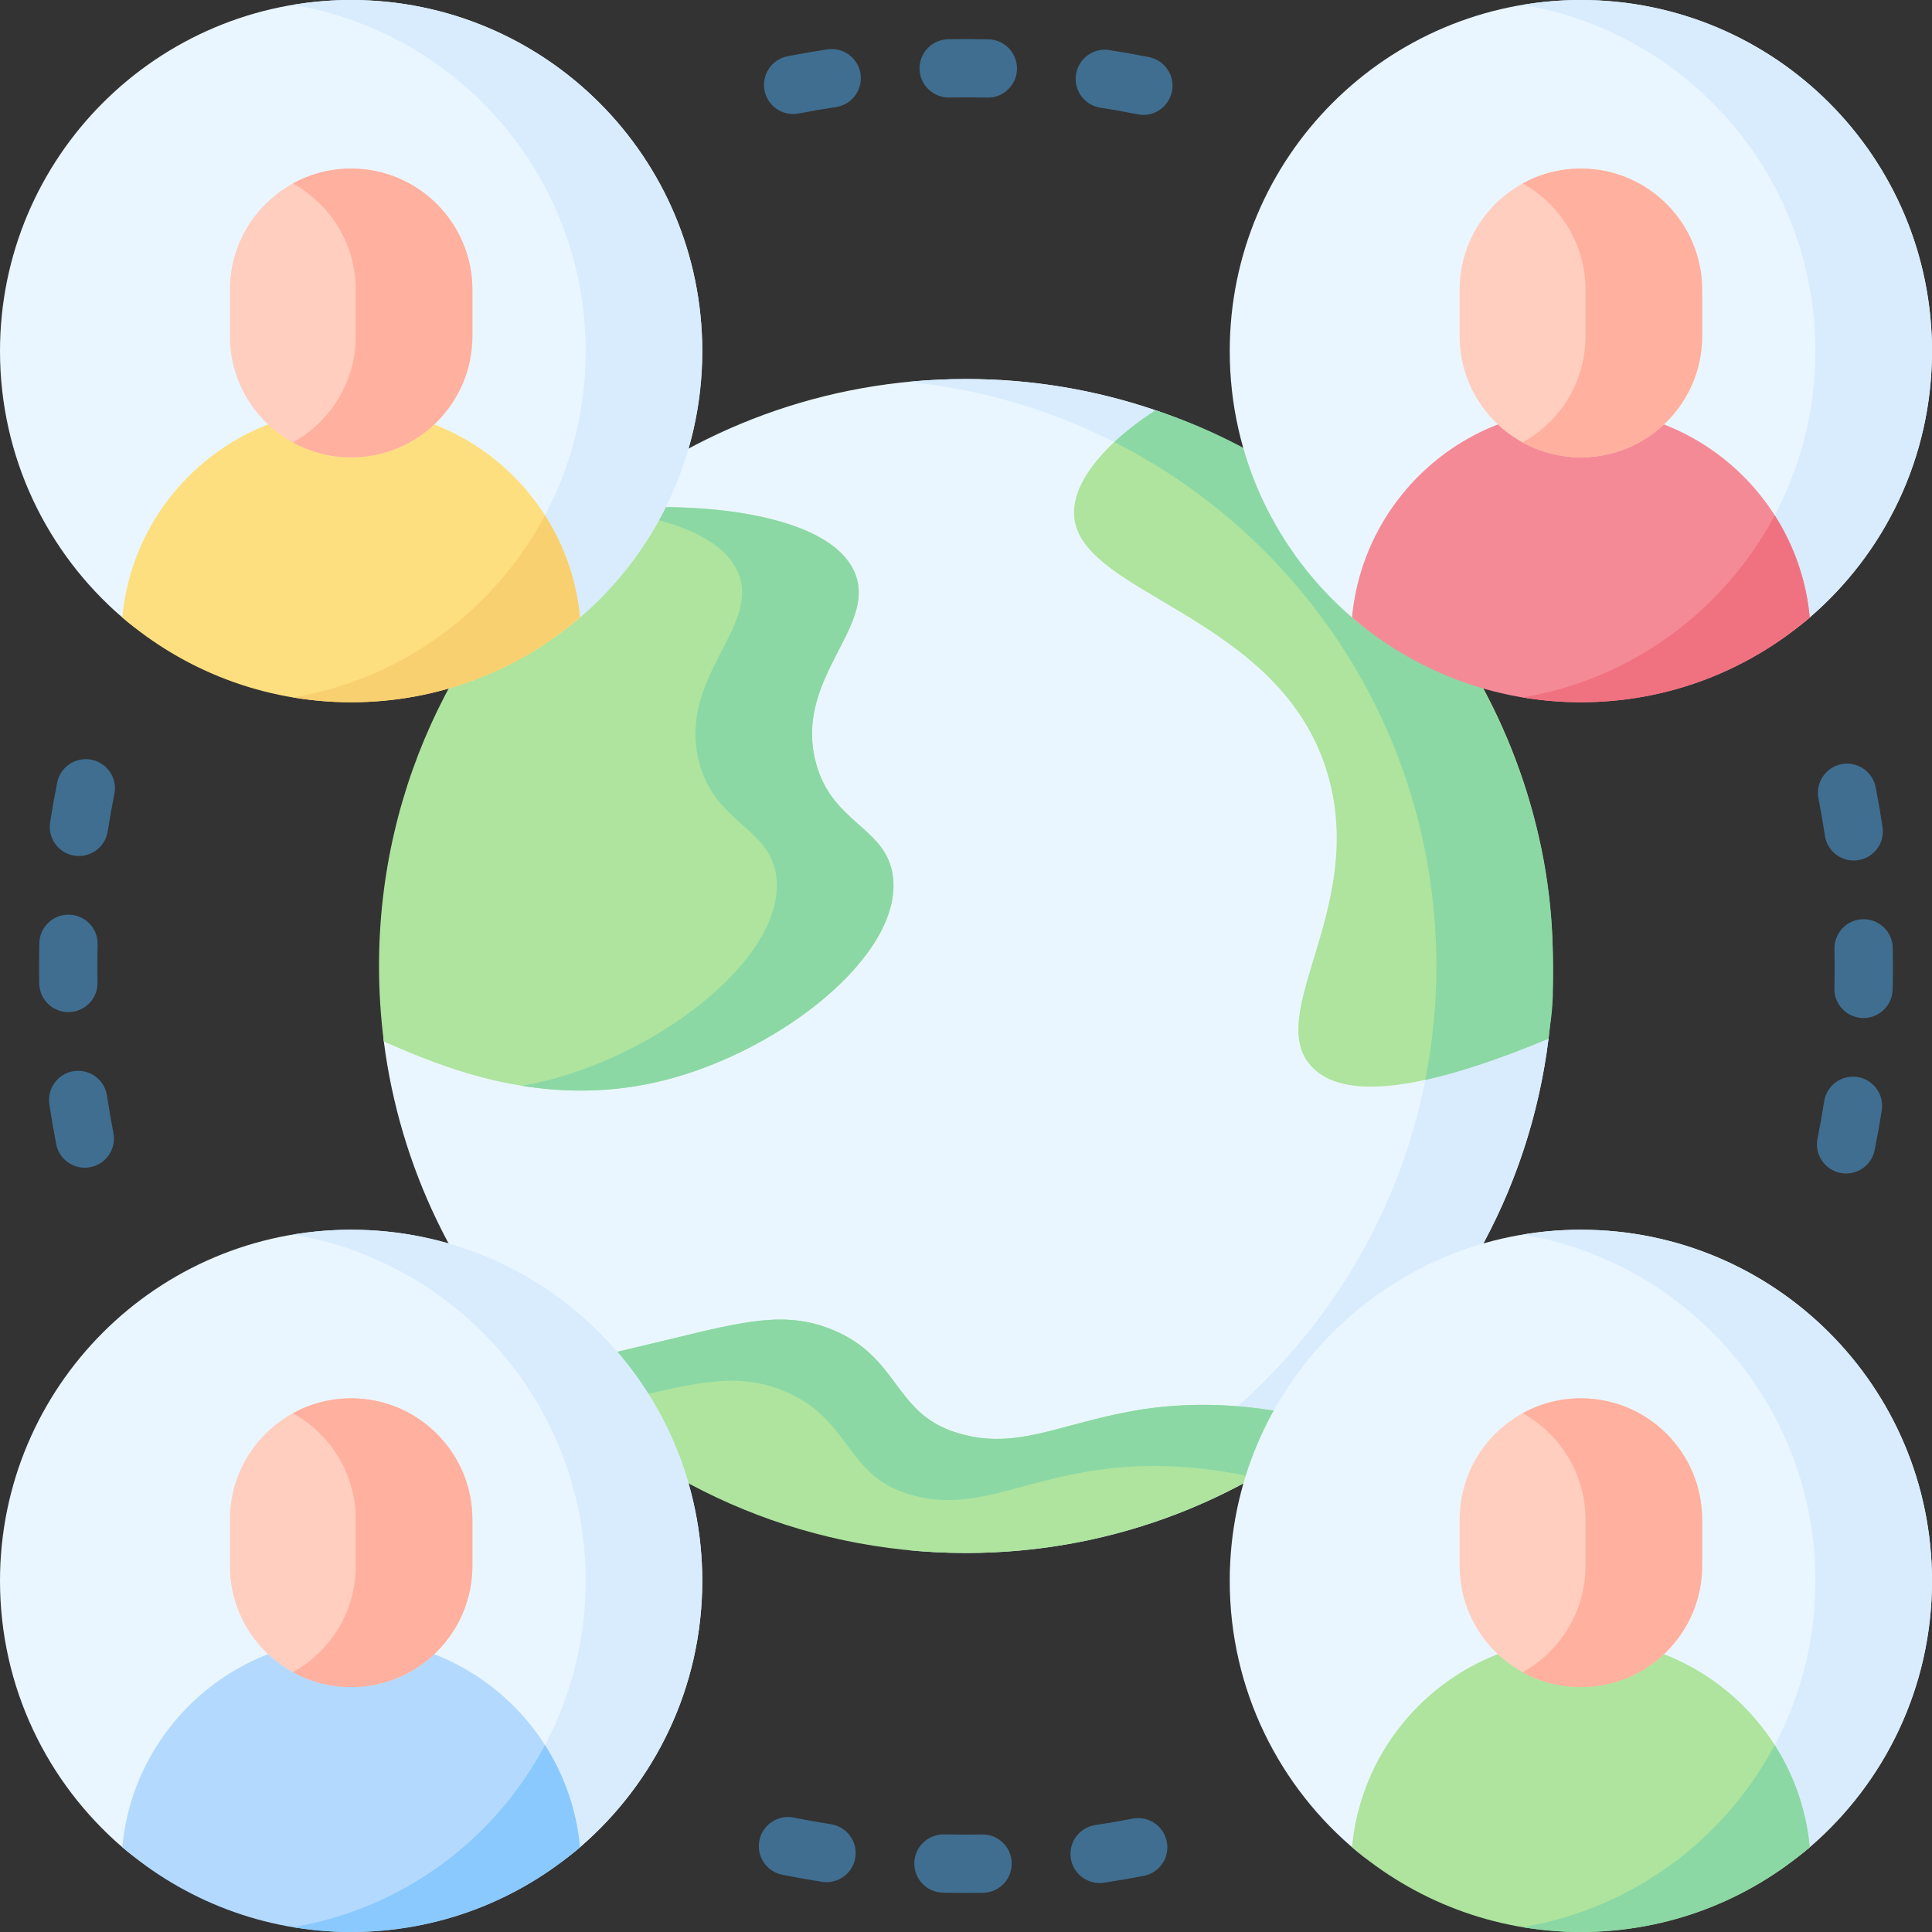
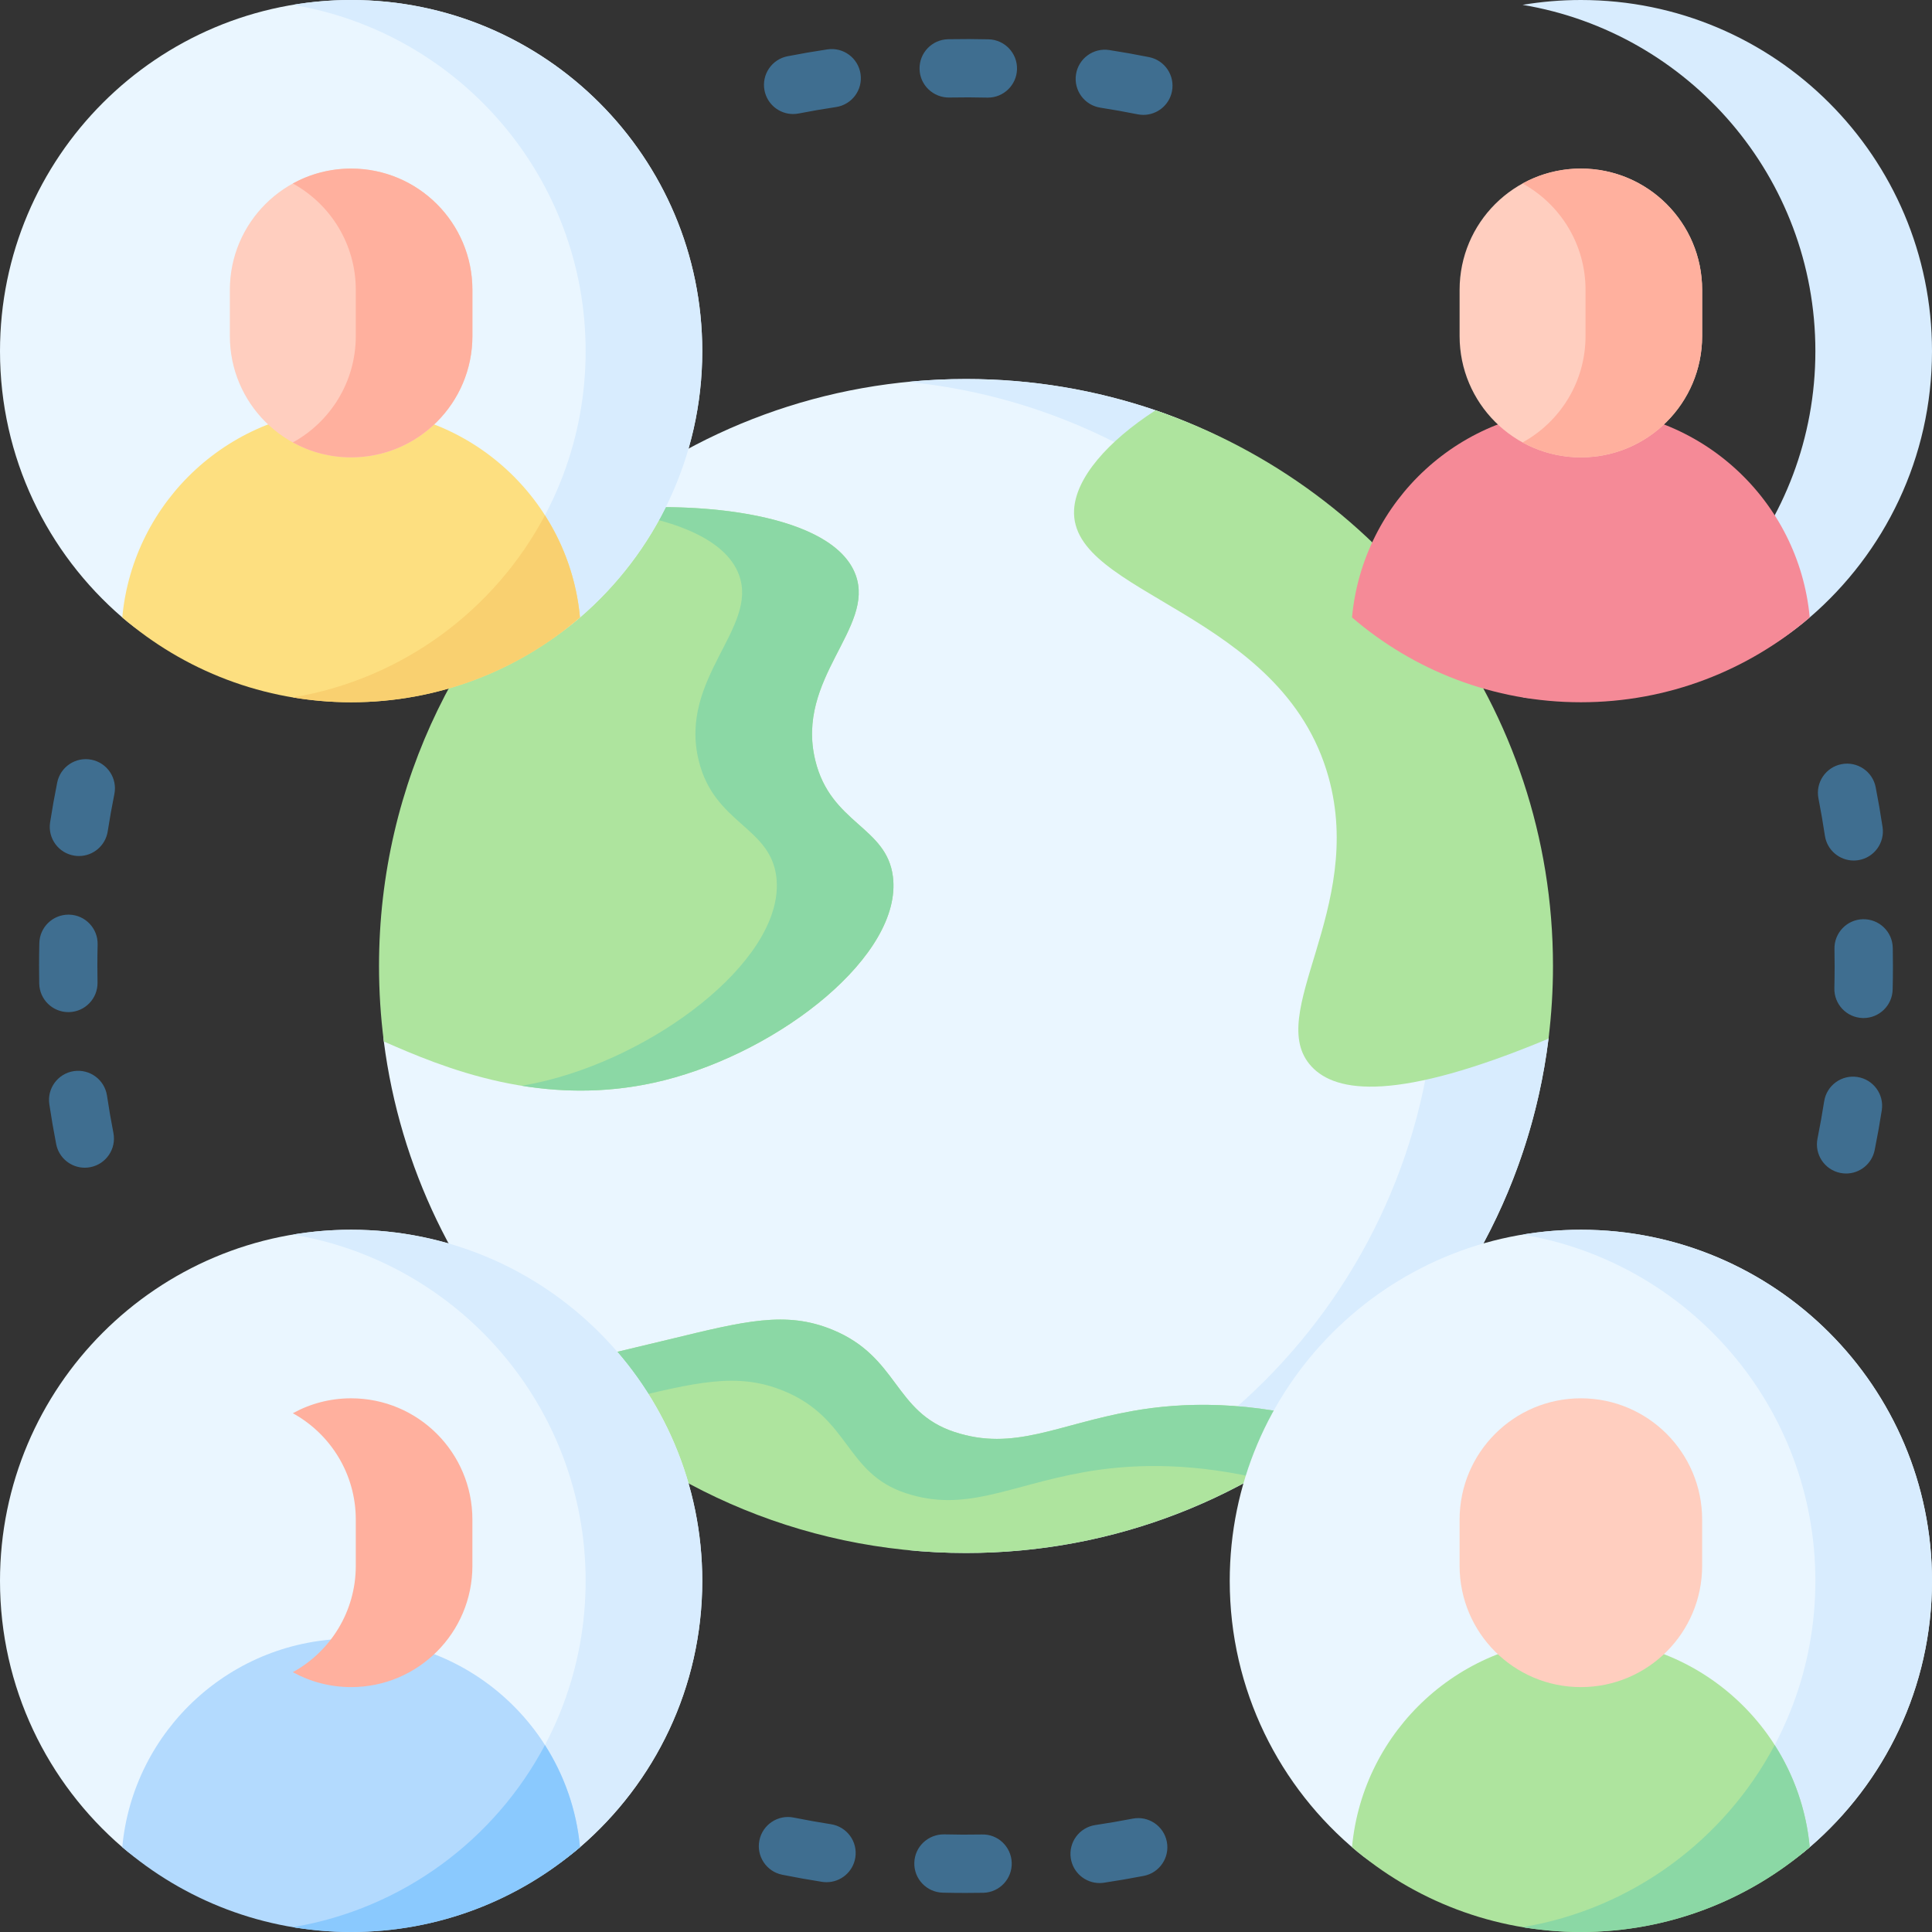
<svg xmlns="http://www.w3.org/2000/svg" id="Capa_1" enable-background="new 0 0 512 512" height="512" viewBox="0 0 512 512" width="512">
  <rect x="0" y="0" width="512" height="512" fill="#333333" stroke="none" />
  <g>
    <g>
      <path d="m403.538 256.695c0 6.521 7.618 12.254 6.839 18.565-5.084 41.171-26.255 77.359-57.03 102.08-26.65 21.408-60.478 29.579-97.322 29.579-44.454 0-84.578-14.008-112.927-43.907-22.113-23.323-37.077-53.492-41.38-86.998-.842-6.552 3.898-13.927 3.898-20.708 0-48.325 16.862-90.809 51.435-119.341 26.889-22.191 61.362-35.522 98.949-35.522 17.575 0 34.47 2.915 50.226 8.287 61.266 20.888 97.312 79.628 97.312 147.965z" fill="#eaf6ff" />
      <path d="m256 100.443c-5.215 0-10.369.262-15.453.763 78.657 7.758 140.105 74.098 140.105 154.794s-61.448 147.037-140.105 154.794c5.083.502 10.237.763 15.453.763 79.391 0 144.891-59.474 154.377-136.298.779-6.31-6.839-12.043-6.839-18.565 0-27.336-6.507-48.265-18.89-70.588-18.572-33.481-41.664-64.844-78.422-77.377-15.756-5.372-32.651-8.286-50.226-8.286z" fill="#d8ecfe" />
      <path d="m100.443 256c0 6.782.436 13.461 1.278 20.013 15.033 6.551 42.179 18.379 74.34 10.266 30.99-7.818 63.149-33.27 60.575-53.941-1.664-13.363-16.506-13.979-20.589-30.877-5.257-21.754 15.893-34.998 10.705-49.103-6.025-16.379-42.463-20.061-68.971-16.98-34.989 28.524-57.338 71.961-57.338 120.622z" fill="#aee49e" />
      <path d="m236.635 232.339c-1.664-13.363-16.506-13.979-20.589-30.877-5.257-21.754 15.893-34.998 10.705-49.103-5.884-15.997-40.774-19.879-67.095-17.181 17.304 1.854 32.488 7.118 36.19 17.181 5.189 14.106-15.961 27.349-10.705 49.103 4.083 16.899 18.925 17.515 20.589 30.877 2.574 20.67-29.585 46.123-60.575 53.941-2.339.59-4.649 1.063-6.932 1.452 11.337 1.835 24.129 2.006 37.838-1.452 30.99-7.818 63.149-33.271 60.574-53.941z" fill="#8bd8a5" />
      <path d="m256 411.557c36.844 0 70.69-12.818 97.34-34.226-22.324-6.293-39.989-5.751-53.109-3.418-20.191 3.59-31.452 10.8-47.317 5.567-16.082-5.305-14.709-19.846-32.306-27.082-12.34-5.075-23.2-2.309-43.401 2.589-8.873 2.151-20.263 4.861-34.105 8.022 28.349 29.898 68.444 48.548 112.898 48.548z" fill="#aee49e" />
      <path d="m154.212 373.628c3.662-.872 7.033-1.683 10.098-2.426 20.2-4.898 31.06-7.663 43.401-2.589 17.598 7.236 16.224 21.777 32.307 27.082 15.865 5.233 27.126-1.977 47.317-5.567 11.502-2.045 26.498-2.712 45.062 1.394 7.376-4.168 14.38-8.918 20.945-14.192-22.324-6.293-39.989-5.751-53.109-3.418-20.191 3.59-31.452 10.8-47.317 5.567-16.082-5.305-14.709-19.846-32.306-27.082-12.34-5.075-23.2-2.309-43.401 2.589-8.873 2.151-20.263 4.861-34.105 8.022 3.524 3.719 7.232 7.263 11.108 10.62z" fill="#8bd8a5" />
      <path d="m411.557 256c0-68.337-44.067-126.378-105.332-147.267-12.724 8.244-21.129 17.906-21.58 26.368-1.21 22.674 55.175 26.698 67.438 70.881 9.717 35.01-17.243 62.901-4.534 76.637 6.538 7.067 22.665 9.4 62.822-7.36.779-6.311 1.186-12.737 1.186-19.259z" fill="#aee49e" />
-       <path d="m411.477 251.195c-1.192-61.565-43.423-122.187-105.048-142.39-.068-.023-.136-.049-.204-.072-4.147 2.687-7.824 5.526-10.928 8.423 50.641 25.654 85.354 78.192 85.354 138.844 0 10.324-1.012 20.411-2.931 30.173 8.577-1.877 19.274-5.331 32.65-10.914.946-8.172 1.429-7.421 1.107-24.064z" fill="#8bd8a5" />
    </g>
    <g>
      <g>
        <path d="m255.914 501.65c-2.022 0-4.067-.025-6.079-.074-4.266-.106-7.639-3.649-7.533-7.914.105-4.266 3.656-7.591 7.914-7.534 3.294.083 6.632.093 9.956.031h.025c4.239-.153 7.78 3.222 7.922 7.466.142 4.263-3.19 7.835-7.453 7.98-.051.001-.132.003-.208.004v.001c-1.517.027-3.032.04-4.544.04zm35.487-2.622c-3.763 0-7.059-2.753-7.632-6.586-.631-4.22 2.279-8.153 6.499-8.784 3.303-.493 6.633-1.064 9.897-1.698 4.187-.817 8.244 1.924 9.057 6.112.813 4.189-1.923 8.244-6.112 9.057-3.482.676-7.035 1.286-10.558 1.813-.386.058-.771.086-1.151.086zm-72.354-.226c-.396 0-.797-.03-1.201-.094-3.512-.548-7.061-1.181-10.549-1.883-4.184-.841-6.892-4.914-6.051-9.099.842-4.183 4.918-6.892 9.098-6.05 3.268.657 6.594 1.25 9.884 1.765 4.216.658 7.101 4.609 6.443 8.825-.595 3.812-3.882 6.536-7.624 6.536zm270.192-187.809c-.507 0-1.02-.049-1.536-.154-4.183-.844-6.889-4.918-6.046-9.102.658-3.261 1.253-6.585 1.768-9.88.659-4.216 4.612-7.097 8.827-6.441 4.216.659 7.099 4.612 6.44 8.827-.55 3.519-1.186 7.069-1.888 10.55-.739 3.668-3.962 6.2-7.565 6.2zm-466.775-1.538c-3.624 0-6.857-2.561-7.575-6.252-.68-3.491-1.291-7.044-1.816-10.56-.631-4.22 2.279-8.153 6.498-8.785 4.227-.624 8.153 2.28 8.784 6.499.492 3.295 1.065 6.624 1.702 9.894.815 4.188-1.92 8.244-6.108 9.06-.498.097-.995.144-1.485.144zm471.388-39.665c-.065 0-.13-.001-.195-.002-4.266-.107-7.638-3.65-7.532-7.915.047-1.914.071-3.861.071-5.787 0-1.417-.013-2.838-.038-4.262l-.007-.337c-.09-4.266 3.296-7.797 7.562-7.886 4.282-.075 7.798 3.296 7.887 7.562l.007.359c.028 1.538.041 3.053.041 4.563 0 2.052-.026 4.129-.076 6.169-.104 4.202-3.542 7.536-7.72 7.536zm-475.734-1.569c-4.206 0-7.651-3.373-7.723-7.596l-.002-.117c-.029-1.569-.042-3.083-.042-4.594 0-1.991.024-4.005.071-5.985.101-4.203 3.54-7.541 7.721-7.541.063 0 .126.001.189.002 4.266.103 7.641 3.644 7.539 7.909-.045 1.857-.067 3.746-.067 5.615 0 1.418.013 2.837.038 4.261l.004.188c.072 4.267-3.328 7.784-7.595 7.856-.044.002-.089.002-.133.002zm473.132-40.171c-3.759 0-7.054-2.747-7.631-6.577-.496-3.3-1.072-6.628-1.71-9.893-.818-4.188 1.913-8.246 6.102-9.065 4.192-.817 8.247 1.914 9.064 6.102.681 3.485 1.295 7.037 1.824 10.557.635 4.219-2.271 8.155-6.49 8.79-.389.058-.777.086-1.159.086zm-470.327-1.196c-.395 0-.795-.03-1.198-.093-4.216-.657-7.103-4.607-6.446-8.823.548-3.522 1.181-7.072 1.88-10.551.841-4.182 4.913-6.896 9.098-6.051 4.184.841 6.893 4.913 6.052 9.098-.655 3.258-1.247 6.582-1.761 9.881-.594 3.814-3.882 6.539-7.625 6.539zm282.088-196.412c-.504 0-1.015-.049-1.528-.152-3.259-.654-6.584-1.244-9.882-1.757-4.217-.654-7.105-4.603-6.45-8.82.654-4.216 4.604-7.105 8.819-6.45 3.521.546 7.071 1.177 10.552 1.875 4.184.839 6.895 4.911 6.056 9.095-.736 3.671-3.962 6.209-7.567 6.209zm-92.833-.225c-3.622 0-6.855-2.559-7.575-6.248-.817-4.188 1.916-8.245 6.104-9.062 3.499-.682 7.052-1.295 10.562-1.82 4.226-.632 8.153 2.278 8.785 6.497.632 4.22-2.277 8.153-6.497 8.785-3.286.492-6.614 1.066-9.891 1.705-.5.097-.998.143-1.488.143zm51.621-4.347c-.063 0-.125-.001-.188-.002-3.245-.078-6.508-.087-9.784-.026l-.238.004c-4.267.064-7.802-3.285-7.898-7.55-.096-4.267 3.285-7.803 7.551-7.898l.356-.007c3.37-.063 6.964-.053 10.381.029 4.266.102 7.642 3.643 7.54 7.908-.1 4.203-3.539 7.542-7.72 7.542z" fill="#3f6e90" />
      </g>
      <g>
        <path d="m512 418.947c0 28.221-12.563 53.509-32.402 70.574-16.288 14.011-37.481 12.129-60.651 12.129-22.484 0-43.105 2.376-59.191-10.899-20.681-17.067-33.863-42.896-33.863-71.804 0-51.392 41.661-93.053 93.053-93.053s93.054 41.661 93.054 93.053z" fill="#eaf6ff" />
        <path d="m418.947 325.893c-5.265 0-10.426.444-15.453 1.285 44.036 7.361 77.601 45.642 77.601 91.769s-33.564 84.408-77.601 91.769c5.027.84 10.188-2.285 15.453-2.285 23.17 0 44.363-4.899 60.651-18.91 19.839-17.066 32.402-42.353 32.402-70.574 0-51.392-41.661-93.054-93.053-93.054z" fill="#d8ecfe" />
        <path d="m418.947 434.273c-31.731 0-57.785 24.262-60.649 55.245 16.288 14.011 37.478 22.482 60.649 22.482 23.17 0 44.361-8.471 60.649-22.482-2.865-30.983-28.918-55.245-60.649-55.245z" fill="#aee49e" />
        <path d="m403.538 510.707c5.014.836 10.157 1.293 15.409 1.293 23.171 0 44.361-8.471 60.649-22.482-.915-9.901-4.207-19.109-9.287-27.065-13.306 25.104-37.761 43.39-66.771 48.254z" fill="#8bd8a5" />
        <path d="m418.947 447.1c-17.749 0-32.138-14.389-32.138-32.138v-12.258c0-17.749 14.389-32.138 32.138-32.138 17.749 0 32.138 14.389 32.138 32.138v12.258c0 17.749-14.389 32.138-32.138 32.138z" fill="#ffcebf" />
-         <path d="m418.947 370.566c-5.602 0-10.867 1.436-15.453 3.956 9.944 5.464 16.686 16.035 16.686 28.182v12.258c0 12.148-6.741 22.718-16.686 28.182 4.586 2.52 9.851 3.956 15.453 3.956 17.749 0 32.138-14.389 32.138-32.138v-12.258c0-17.75-14.389-32.138-32.138-32.138z" fill="#ffb09e" />
      </g>
      <g>
        <path d="m186.107 418.947c0 28.221-12.563 53.509-32.402 70.574-16.288 14.011-37.481 12.129-60.651 12.129s-44.363 1.881-60.651-12.129c-19.84-17.066-32.403-42.353-32.403-70.574 0-51.392 41.661-93.053 93.053-93.053s93.054 41.661 93.054 93.053z" fill="#eaf6ff" />
        <path d="m93.053 325.893c-5.265 0-10.426.444-15.453 1.285 44.036 7.361 77.601 45.642 77.601 91.769s-33.564 84.408-77.601 91.769c5.027.84 10.188-1.921 15.453-1.921 23.17 0 44.363-5.263 60.651-19.274 19.839-17.065 32.402-42.352 32.402-70.574.001-51.392-41.661-93.054-93.053-93.054z" fill="#d8ecfe" />
        <path d="m93.053 434.273c-31.731 0-57.785 24.262-60.649 55.245 16.288 14.011 37.479 22.482 60.649 22.482s44.361-8.471 60.649-22.482c-2.864-30.983-28.918-55.245-60.649-55.245z" fill="#b3dafe" />
        <path d="m77.645 510.707c5.014.836 10.157 1.293 15.408 1.293 23.171 0 44.361-8.471 60.649-22.482-.915-9.901-4.207-19.109-9.287-27.065-13.306 25.104-37.76 43.39-66.77 48.254z" fill="#8ac9fe" />
-         <path d="m93.053 447.1c-17.749 0-32.138-14.389-32.138-32.138v-12.258c0-17.749 14.389-32.138 32.138-32.138 17.749 0 32.138 14.389 32.138 32.138v12.258c0 17.749-14.388 32.138-32.138 32.138z" fill="#ffcebf" />
        <path d="m93.053 370.566c-5.602 0-10.867 1.436-15.453 3.956 9.944 5.464 16.686 16.035 16.686 28.182v12.258c0 12.148-6.741 22.718-16.686 28.182 4.586 2.52 9.851 3.956 15.453 3.956 17.749 0 32.138-14.389 32.138-32.138v-12.258c.001-17.75-14.388-32.138-32.138-32.138z" fill="#ffb09e" />
      </g>
      <g>
-         <path d="m512 93.053c0 28.221-12.563 53.509-32.402 70.574-16.288 14.011-37.481 14.263-60.651 14.263-23.171 0-44.363-.252-60.651-14.263-19.839-17.065-32.402-42.352-32.402-70.574-.001-51.392 41.661-93.053 93.053-93.053s93.053 41.661 93.053 93.053z" fill="#eaf6ff" />
        <path d="m418.947 0c-5.265 0-10.426.444-15.453 1.285 44.036 7.361 77.601 45.642 77.601 91.769s-33.564 84.408-77.601 91.769c5.027.84 11.15-.93 16.415-.93 23.17 0 43.4-6.254 59.689-20.265 19.839-17.066 32.402-42.353 32.402-70.575 0-51.392-41.661-93.053-93.053-93.053z" fill="#d8ecfe" />
        <path d="m418.947 108.379c-31.731 0-57.785 24.262-60.649 55.245 16.288 14.011 37.479 22.482 60.649 22.482s44.361-8.471 60.649-22.482c-2.865-30.983-28.918-55.245-60.649-55.245z" fill="#f58a97" />
-         <path d="m403.538 184.814c5.014.836 10.157 1.293 15.409 1.293 23.171 0 44.361-8.471 60.649-22.482-.915-9.901-4.207-19.109-9.287-27.065-13.306 25.103-37.761 43.39-66.771 48.254z" fill="#f07281" />
        <path d="m418.947 121.206c-17.749 0-32.138-14.389-32.138-32.138v-12.258c0-17.749 14.389-32.138 32.138-32.138 17.749 0 32.138 14.389 32.138 32.138v12.258c0 17.749-14.389 32.138-32.138 32.138z" fill="#ffcebf" />
        <path d="m418.947 44.672c-5.602 0-10.867 1.436-15.453 3.956 9.944 5.464 16.686 16.035 16.686 28.182v12.258c0 12.148-6.741 22.718-16.686 28.182 4.586 2.52 9.851 3.956 15.453 3.956 17.749 0 32.138-14.389 32.138-32.138v-12.258c0-17.749-14.389-32.138-32.138-32.138z" fill="#ffb09e" />
      </g>
      <g>
        <path d="m186.107 93.053c0 28.221-12.563 53.509-32.402 70.574-16.288 14.011-37.481 14.777-60.651 14.777s-44.363-.766-60.651-14.777c-19.84-17.065-32.403-42.352-32.403-70.574 0-51.392 41.661-93.053 93.053-93.053s93.054 41.661 93.054 93.053z" fill="#eaf6ff" />
        <path d="m93.053 0c-5.265 0-10.426.444-15.453 1.285 44.036 7.361 77.601 45.642 77.601 91.769s-33.564 84.408-77.601 91.769c5.027.84 12.102-1.982 17.367-1.982 23.17 0 42.449-5.202 58.737-19.213 19.839-17.065 32.402-42.352 32.402-70.574.001-51.393-41.661-93.054-93.053-93.054z" fill="#d8ecfe" />
        <path d="m93.053 108.379c-31.731 0-57.785 24.262-60.649 55.245 16.288 14.011 37.479 22.482 60.649 22.482s44.361-8.471 60.649-22.482c-2.864-30.983-28.918-55.245-60.649-55.245z" fill="#fddf80" />
        <path d="m77.645 184.814c5.014.836 10.157 1.293 15.409 1.293 23.171 0 44.361-8.471 60.649-22.482-.915-9.901-4.207-19.109-9.287-27.065-13.307 25.103-37.761 43.39-66.771 48.254z" fill="#f9d070" />
        <path d="m93.053 121.206c-17.749 0-32.138-14.389-32.138-32.138v-12.258c0-17.749 14.389-32.138 32.138-32.138 17.749 0 32.138 14.389 32.138 32.138v12.258c0 17.749-14.388 32.138-32.138 32.138z" fill="#ffcebf" />
        <path d="m93.053 44.672c-5.602 0-10.867 1.436-15.453 3.956 9.944 5.464 16.686 16.035 16.686 28.182v12.258c0 12.148-6.741 22.718-16.686 28.182 4.586 2.52 9.851 3.956 15.453 3.956 17.749 0 32.138-14.389 32.138-32.138v-12.258c.001-17.749-14.388-32.138-32.138-32.138z" fill="#ffb09e" />
      </g>
    </g>
  </g>
</svg>